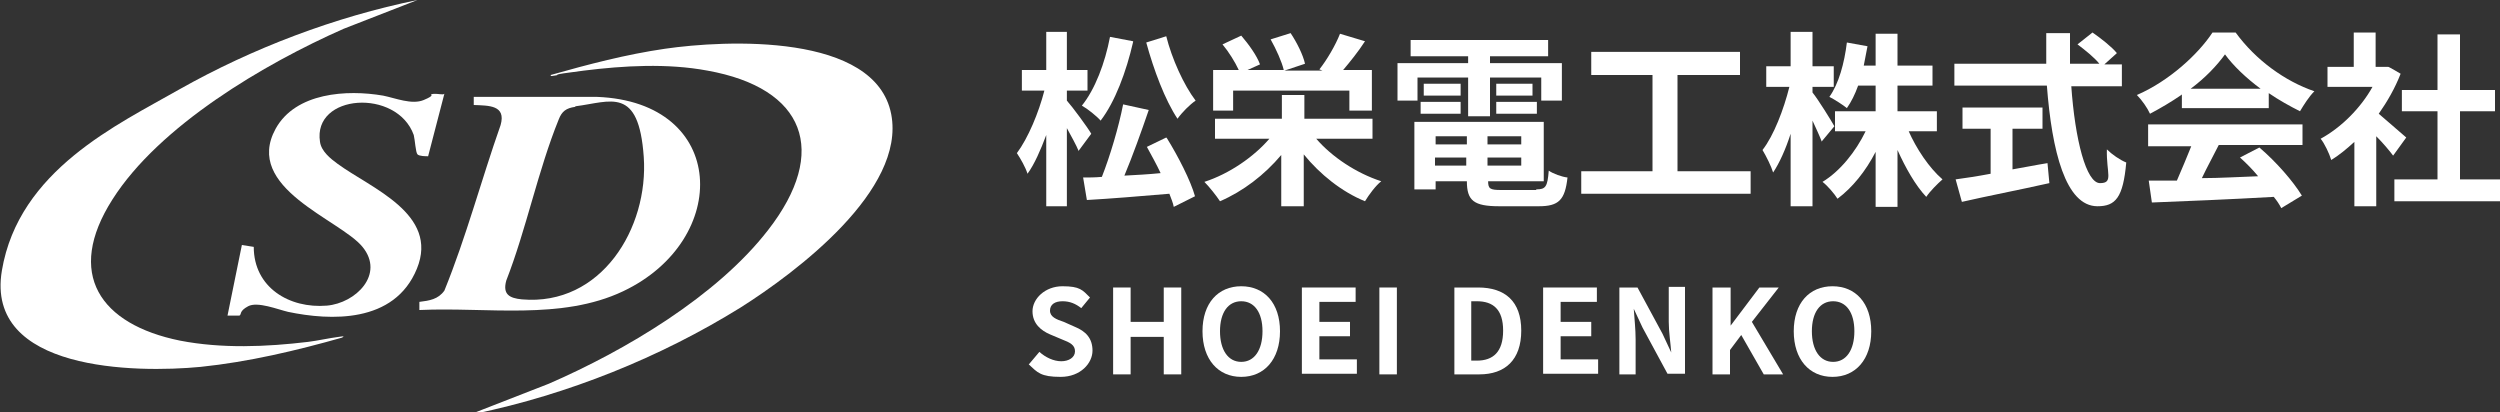
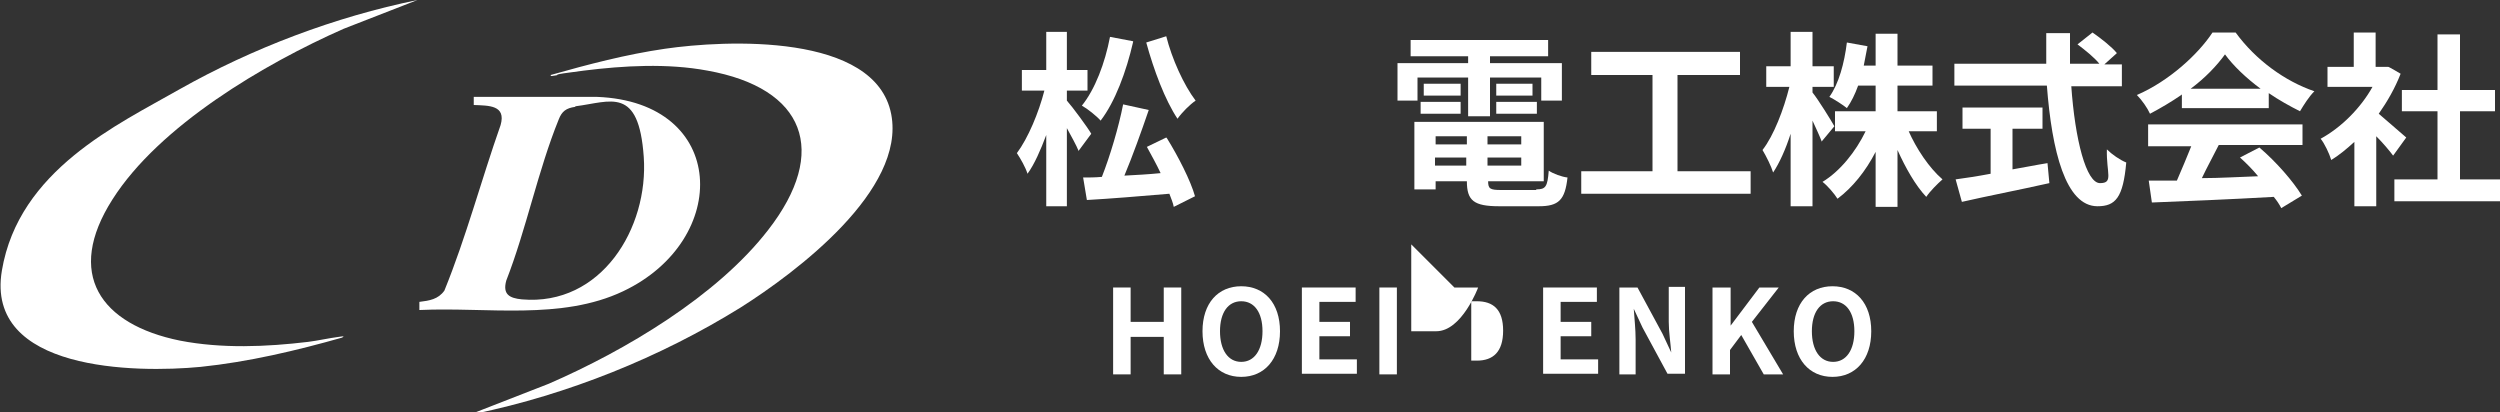
<svg xmlns="http://www.w3.org/2000/svg" version="1.1" viewBox="0 0 400 66">
  <rect x="0" y="0" width="400" height="66" fill="#333333" stroke="none" />
  <defs>
    <style>
      .cls-1 {
        fill: #fff;
      }
    </style>
  </defs>
  <g>
    <g id="_レイヤー_1" data-name="レイヤー_1">
      <g>
        <g>
          <path class="cls-1" d="M66.8,0l-11.8,4.6c-12.7,5.6-29.5,15.5-37,27.3-7.6,11.9-2,20,10.8,22.6,6.7,1.3,13.8,1,20.5.2,1.6-.2,3.3-.6,4.9-.8s.6-.2.6.1c-7.4,2.1-15,3.9-22.7,4.7-10.4,1-34.5.7-31.8-15.4S18.9,19.9,28.7,14.3C40.4,7.7,53.6,2.7,66.8,0Z" />
          <path class="cls-1" d="M76,66l11.8-4.6c12.2-5.3,26.9-14,35.1-24.6,9.8-12.6,5.9-22.7-9.7-25.5-6.4-1.2-13.4-.8-19.8,0s-3.2.6-4.7.8c-.2,0-.6.2-.6-.1,6-1.7,12.1-3.3,18.3-4.2,9.6-1.4,33.7-2.6,36.2,10.5,2.3,12.1-15.1,25.2-24.1,30.9-12.9,8-27.6,13.9-42.5,17Z" />
          <path class="cls-1" d="M67.1,49.6v-1.3c1.6-.2,3-.4,4-1.8,3.5-8.6,5.9-17.7,9-26.5.9-3.2-1.9-3.1-4.3-3.2v-1.3s19.7,0,19.7,0c21,.8,21.5,22.9,4.2,31.1-9.9,4.7-21.9,2.5-32.5,3ZM92,17.1c-1.4.2-2.1.7-2.6,2-3.3,8.1-5.2,17.6-8.4,25.8-.6,2.2.5,2.8,2.5,3,12.7,1.1,20.3-11.4,19.5-22.8s-5.3-8.8-10.9-8.1Z" />
-           <path class="cls-1" d="M71.1,15l-2.6,10c-.4,0-1.4,0-1.7-.3s-.4-2.3-.6-3.1c-2.7-7.5-16.2-6.6-15,1.1.2,1.5,1.7,2.7,2.8,3.5,5.3,3.9,16.3,8,12.7,16.8s-13.9,8.3-20.6,6.9c-1.7-.4-4.9-1.7-6.4-.9s-1,1.3-1.4,1.5h-1.9s2.3-11.3,2.3-11.3l1.9.3c0,6.5,5.7,9.9,11.7,9.4,4.6-.4,9.3-5,5.7-9.4s-19.1-9.4-13.9-18.9c3.2-5.8,11.4-6.3,17.2-5.3,2,.4,4.6,1.5,6.5.7s1-.8,1.2-.9c.5-.2,1.3,0,1.9,0Z" />
        </g>
        <g>
          <path class="cls-1" d="M172.6,24.2c-.4-1-1.2-2.4-1.9-3.7v12.5h-3.3v-11.4c-.9,2.4-1.9,4.7-3,6.2-.3-1-1.1-2.4-1.7-3.3,1.8-2.4,3.5-6.5,4.4-10h-3.6v-3.3h3.9v-6.1h3.3v6.1h3.3v3.3h-3.3v1.6c.9,1,3.4,4.4,3.9,5.3l-2,2.7ZM181.3,6.7c-1.1,4.8-2.9,9.6-5.2,12.6-.6-.7-2.1-1.9-3-2.4,2.1-2.6,3.7-6.8,4.5-11l3.7.7ZM186.7,22.1c1.8,2.9,3.8,6.8,4.5,9.3l-3.4,1.7c-.1-.6-.4-1.3-.7-2.1-4.7.4-9.6.8-13.2,1l-.6-3.6c.9,0,1.9,0,3-.1,1.3-3.3,2.7-8,3.4-11.6l4.1.9c-1.2,3.5-2.6,7.4-3.9,10.5,1.9-.1,3.8-.2,5.8-.4-.7-1.5-1.5-2.9-2.2-4.2l3.1-1.5ZM186.6,5.8c.9,3.6,2.8,7.8,4.7,10.3-.9.6-2.2,1.9-2.9,2.9-2-3-3.8-7.8-5-12.2l3.2-1Z" />
-           <path class="cls-1" d="M210.6,22.2c2.5,2.9,6.4,5.5,10.4,6.8-.9.7-2,2.2-2.6,3.2-3.7-1.5-7.2-4.3-9.8-7.5v8.3h-3.6v-8.2c-2.7,3.2-6.1,5.8-9.8,7.4-.6-.9-1.7-2.3-2.5-3.1,4-1.3,7.9-4,10.4-6.9h-8.7v-3.2h10.7v-3.8h3.6v3.8h10.9v3.2h-8.8ZM197.5,17.7h-3.4v-6.5h4.1c-.6-1.3-1.6-2.9-2.6-4.1l3-1.4c1.2,1.4,2.5,3.2,3,4.6l-2,.9h5.8c-.3-1.3-1.2-3.3-2.1-4.9l3.2-1c1,1.5,2,3.5,2.3,4.9l-3.3,1.1h6.1l-.5-.2c1.2-1.5,2.6-3.9,3.3-5.7l4,1.2c-1.1,1.7-2.4,3.3-3.5,4.6h4.6v6.5h-3.6v-3.2h-18.6v3.2Z" />
          <path class="cls-1" d="M226.7,16.1h-3.1v-6h11.3v-1.1h-9.2v-2.6h22v2.6h-9.3v1.1h11.5v6h-3.3v-3.7h-8.2v6.2h-3.5v-6.2h-8.1v3.7ZM245.8,30.3c1.5,0,1.8-.4,2-3,.7.5,2.1,1,3,1.1-.4,3.6-1.4,4.6-4.6,4.6h-6.3c-4.1,0-5.2-.9-5.2-4h0c0,0-5,0-5,0v1.3h-3.4v-10.8h20.7v9.5h-8.9c0,1.2.3,1.4,2.1,1.4h5.6ZM227.3,16.3h6.4v1.9h-6.4v-1.9ZM233.7,15.3h-5.9v-1.9h5.9v1.9ZM229.7,21.8v1.3h5v-1.3h-5ZM234.6,26.5v-1.3h-5v1.3h5ZM243.4,21.8h-5.4v1.3h5.4v-1.3ZM243.4,26.5v-1.3h-5.4v1.3h5.4ZM245.2,13.4v1.9h-5.8v-1.9h5.8ZM239.4,16.3h6.5v1.9h-6.5v-1.9Z" />
          <path class="cls-1" d="M280.1,27.4v3.6h-27.1v-3.6h11.4v-15.4h-9.8v-3.7h23.8v3.7h-10v15.4h11.7Z" />
          <path class="cls-1" d="M291.5,22.7c-.3-.8-.9-2.1-1.5-3.4v13.7h-3.5v-11.6c-.8,2.5-1.8,4.7-2.8,6.2-.3-1-1.1-2.6-1.7-3.6,1.8-2.3,3.4-6.5,4.3-10.1h-3.7v-3.3h3.9v-5.5h3.5v5.5h3.4v3.3h-3.4v.9c.9,1.1,3,4.5,3.5,5.4l-2,2.4ZM305.3,20.8c1.3,3,3.4,6.1,5.5,7.9-.8.7-2,1.9-2.6,2.8-1.7-1.8-3.3-4.6-4.6-7.5v9.1h-3.5v-8.8c-1.6,3.1-3.7,5.7-6.1,7.5-.5-.8-1.6-2.1-2.4-2.7,2.8-1.7,5.3-4.8,6.9-8.1h-4.9v-3.2h6.5v-4.1h-2.8c-.5,1.4-1.1,2.6-1.8,3.6-.6-.5-2-1.4-2.8-1.8,1.5-2.1,2.4-5.4,2.8-8.7l3.3.6c-.2,1.1-.4,2.1-.6,3.1h1.9v-5.1h3.5v5.1h5.6v3.2h-5.6v4.1h6.3v3.2h-4.7Z" />
          <path class="cls-1" d="M331.4,13.7c.6,8.7,2.4,15.6,4.6,15.6s1-1.6,1.1-5.4c.8.8,2.1,1.7,3.1,2.1-.5,5.6-1.7,7-4.6,7-5.1,0-7.3-8.8-8.1-19.3h-14.8v-3.5h14.7c0-1.6,0-3.3,0-4.9h3.8c0,1.6,0,3.3,0,4.9h4.7c-.8-1-2.3-2.2-3.5-3.1l2.4-1.9c1.3.9,3.1,2.3,3.9,3.3l-2,1.8h2.8v3.5h-8.1ZM322,27.1c1.8-.3,3.7-.7,5.6-1l.3,3.2c-4.9,1.1-10.1,2.1-14,3l-1-3.6c1.5-.2,3.5-.5,5.6-.9v-7.2h-4.5v-3.4h12.8v3.4h-4.8v6.6Z" />
          <path class="cls-1" d="M349,15.2c-1.6,1.1-3.3,2.1-5,3-.4-.9-1.3-2.2-2.1-3,5.1-2.2,9.8-6.5,12.1-10h3.7c3.2,4.4,7.9,7.8,12.6,9.4-.9.9-1.7,2.2-2.3,3.2-1.6-.8-3.4-1.8-5-2.9v2.4h-13.9v-2.2ZM343.7,19.9h24.7v3.3h-13.4c-.9,1.8-1.9,3.6-2.7,5.3,2.9,0,5.9-.2,9-.3-.9-1.1-1.9-2.1-2.9-3l3.1-1.6c2.7,2.3,5.4,5.4,6.8,7.7l-3.3,2c-.3-.6-.7-1.2-1.2-1.8-7,.4-14.4.7-19.5.9l-.5-3.5h4.5c.8-1.8,1.6-3.8,2.3-5.5h-6.9v-3.3ZM361.7,14.2c-2.3-1.7-4.4-3.7-5.7-5.5-1.3,1.8-3.2,3.8-5.5,5.5h11.2Z" />
          <path class="cls-1" d="M382.9,24.9c-.6-.8-1.6-2-2.7-3.1v11.2h-3.5v-10.3c-1.2,1.1-2.4,2.1-3.7,2.9-.3-1-1.1-2.7-1.7-3.4,3.3-1.8,6.4-4.9,8.3-8.3h-7.2v-3.2h4.2v-5.5h3.5v5.5h2c0-.1,2,1.1,2,1.1-.9,2.3-2.1,4.4-3.5,6.4,1.4,1.2,3.7,3.2,4.4,3.8l-2.1,2.9ZM400,28.7v3.5h-16.9v-3.5h6.9v-10.9h-5.7v-3.4h5.7V5.5h3.6v8.9h5.6v3.4h-5.6v10.9h6.4Z" />
        </g>
        <g>
-           <path class="cls-1" d="M164.7,58.2l1.6-1.9c1,.9,2.3,1.5,3.5,1.5s2.2-.6,2.2-1.6-.8-1.4-2.1-1.9l-1.9-.8c-1.4-.6-2.8-1.7-2.8-3.7s2-4,4.8-4,3.2.6,4.4,1.8l-1.4,1.7c-.9-.7-1.8-1.1-3-1.1s-2,.5-2,1.5,1,1.4,2.2,1.8l1.8.8c1.7.7,2.8,1.8,2.8,3.8s-1.9,4.2-5.1,4.2-3.7-.7-5.1-2Z" />
          <path class="cls-1" d="M178.1,46h2.8v5.5h5.3v-5.5h2.8v13.9h-2.8v-6h-5.3v6h-2.8v-13.9Z" />
          <path class="cls-1" d="M192.4,53c0-4.5,2.5-7.2,6.2-7.2s6.2,2.7,6.2,7.2-2.5,7.3-6.2,7.3-6.2-2.8-6.2-7.3ZM202,53c0-3-1.3-4.8-3.4-4.8s-3.4,1.8-3.4,4.8,1.3,4.9,3.4,4.9,3.4-1.9,3.4-4.9Z" />
          <path class="cls-1" d="M208.3,46h8.6v2.3h-5.8v3.2h4.9v2.3h-4.9v3.7h6v2.3h-8.8v-13.9Z" />
          <path class="cls-1" d="M220.7,46h2.8v13.9h-2.8v-13.9Z" />
-           <path class="cls-1" d="M232.7,46h3.8c4.3,0,6.9,2.2,6.9,6.9s-2.6,7-6.7,7h-4v-13.9ZM236.3,57.7c2.6,0,4.2-1.4,4.2-4.8s-1.6-4.7-4.2-4.7h-.9v9.5h.9Z" />
+           <path class="cls-1" d="M232.7,46h3.8s-2.6,7-6.7,7h-4v-13.9ZM236.3,57.7c2.6,0,4.2-1.4,4.2-4.8s-1.6-4.7-4.2-4.7h-.9v9.5h.9Z" />
          <path class="cls-1" d="M246.9,46h8.6v2.3h-5.8v3.2h4.9v2.3h-4.9v3.7h6v2.3h-8.8v-13.9Z" />
          <path class="cls-1" d="M259.2,46h2.8l4,7.4,1.4,3h0c-.1-1.4-.4-3.3-.4-4.9v-5.6h2.6v13.9h-2.8l-4-7.4-1.4-3h0c.1,1.5.3,3.3.3,4.9v5.6h-2.6v-13.9Z" />
          <path class="cls-1" d="M274.1,46h2.8v6.1h0l4.6-6.1h3.1l-4.3,5.5,5,8.4h-3.1l-3.6-6.3-1.8,2.4v3.9h-2.8v-13.9Z" />
          <path class="cls-1" d="M287,53c0-4.5,2.5-7.2,6.2-7.2s6.2,2.7,6.2,7.2-2.5,7.3-6.2,7.3-6.2-2.8-6.2-7.3ZM296.7,53c0-3-1.3-4.8-3.4-4.8s-3.4,1.8-3.4,4.8,1.3,4.9,3.4,4.9,3.4-1.9,3.4-4.9Z" />
        </g>
      </g>
    </g>
  </g>
</svg>